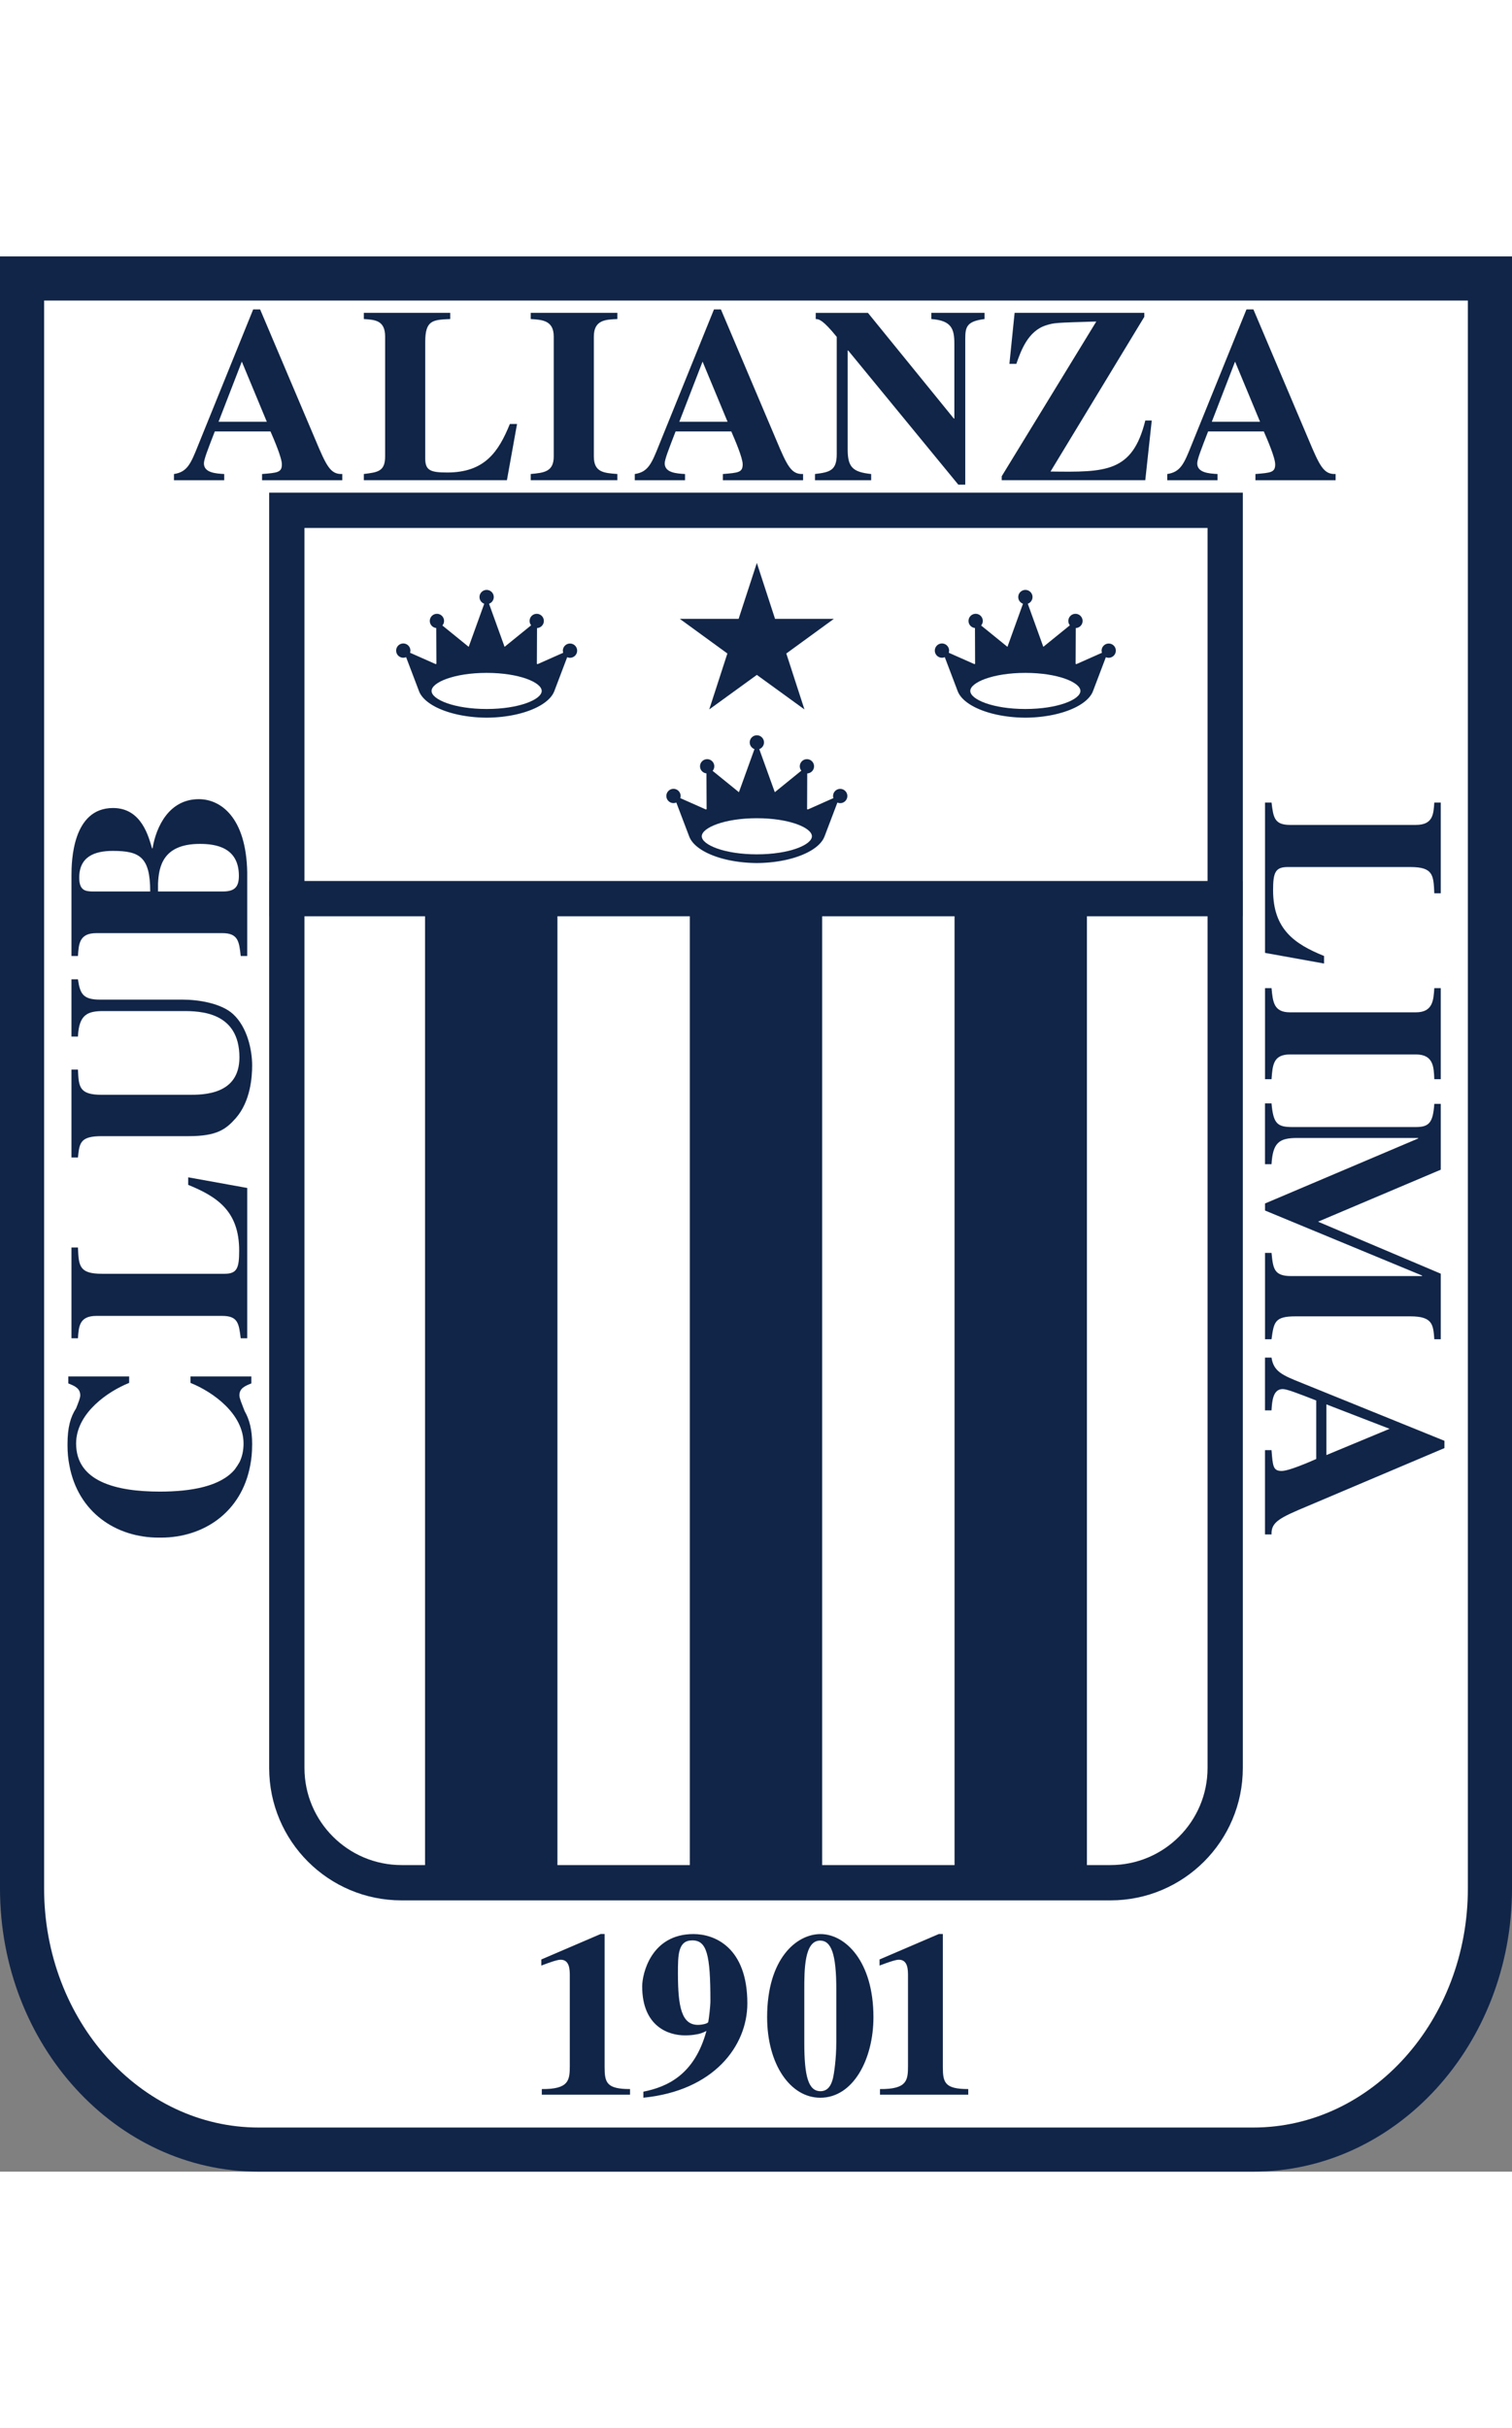
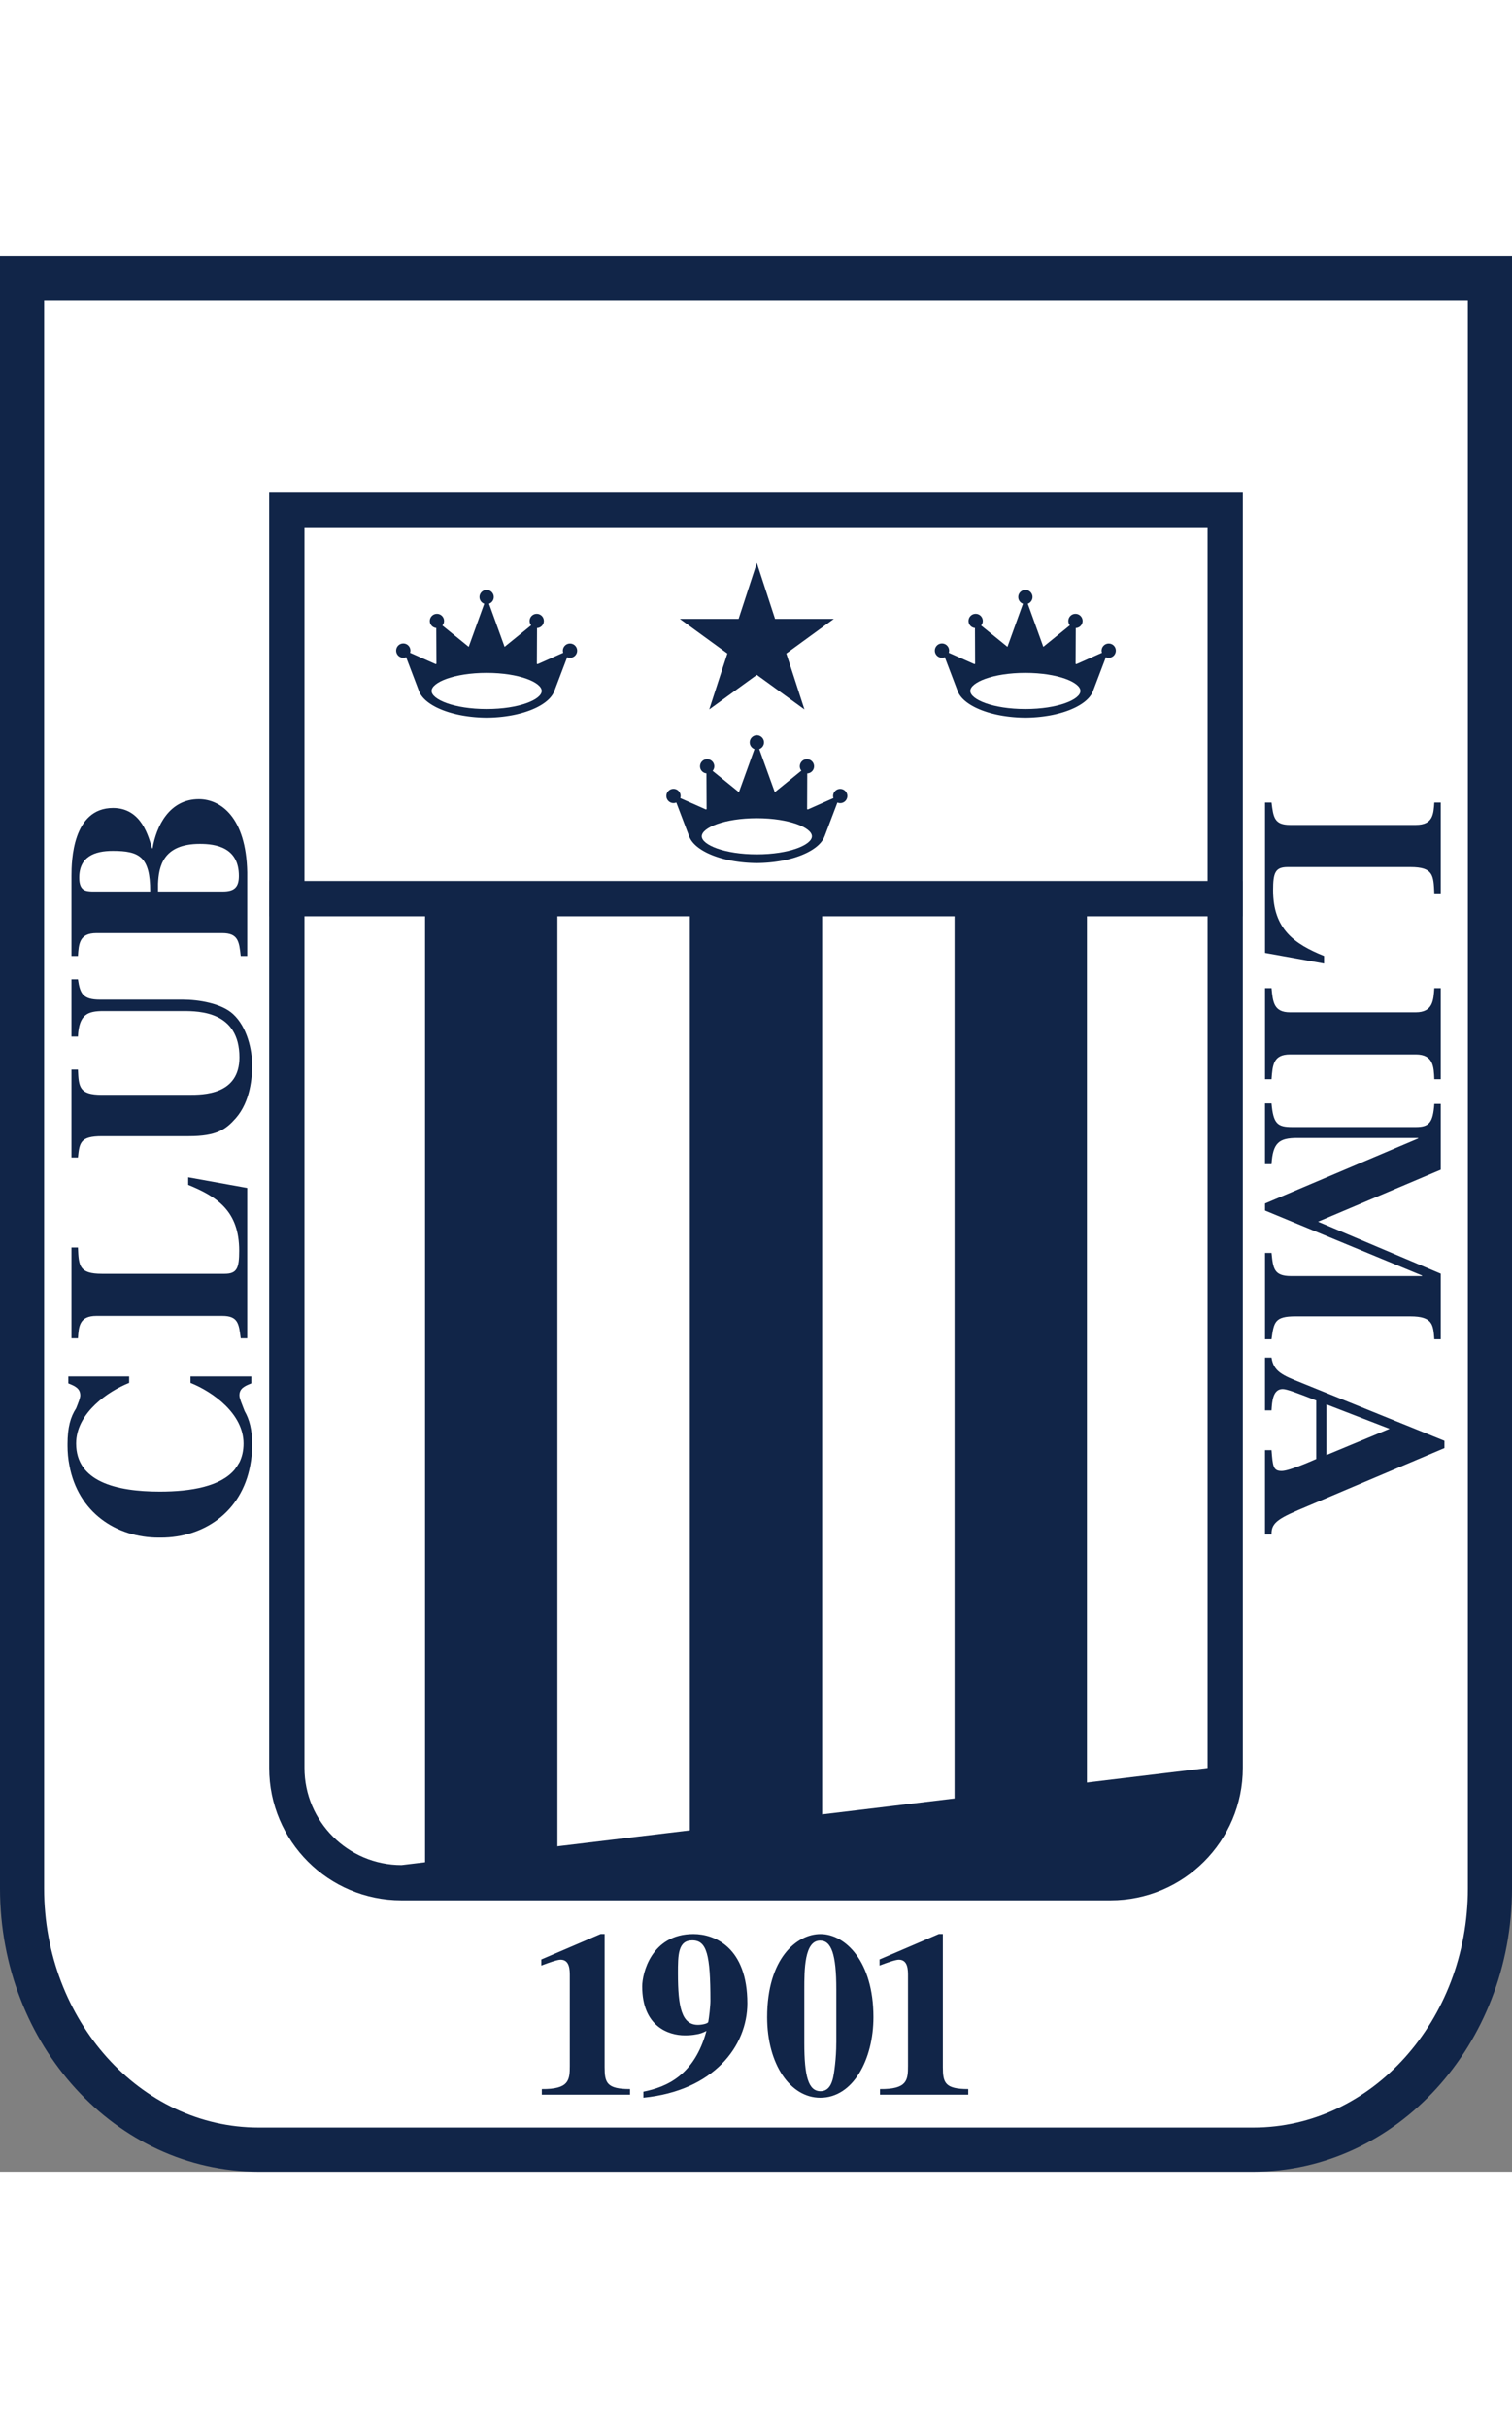
<svg xmlns="http://www.w3.org/2000/svg" height="2500" viewBox="218.5 132.81 643 814.37" width="1557">
  <rect x="218.5" y="132.81" width="643" height="814.37" fill="#808080" stroke="none" />
  <path d="m751.48 132.81h-532.98v693.97c0 66.49 49.26 120.4 110.02 120.4h422.96c60.76 0 110.02-53.91 110.02-120.4v-693.97z" fill="#112548" />
  <path d="m328.52 928.42c-50.32 0-91.26-45.59-91.26-101.63v-675.21h605.47v675.21c0 56.04-40.94 101.63-91.25 101.63z" fill="#fff" />
  <g clip-rule="evenodd" fill-rule="evenodd">
    <path d="m690.74 233.25h-357.77v542.29c0 31.09 25.2 56.29 56.29 56.29h301.48c31.08 0 56.29-25.21 56.29-56.29v-542.29z" fill="#112548" />
-     <path d="m389.26 816.82c-22.76 0-41.28-18.52-41.28-41.28v-527.28h384.05v527.28c0 22.76-18.52 41.28-41.28 41.28z" fill="#fff" />
+     <path d="m389.26 816.82c-22.76 0-41.28-18.52-41.28-41.28v-527.28h384.05v527.28z" fill="#fff" />
    <path d="m332.96 398.38h414.07v15.01h-414.07zm-7.24 239.84c0-.11.01-.23.01-.33 0-6.2-1.15-10.54-3.21-14.12-1.17-3.07-2.21-5.42-2.21-6.67 0-2.99 2.32-3.99 5.08-5.08v-2.98h-25.87v2.76c9.62 3.87 22.55 13.17 22.55 25.77 0 3.05-.61 5.67-1.71 7.93-.59 1.03-1.27 2.09-2.04 3.12-6 7.18-18.47 9.4-31.85 9.4-18.69 0-35.6-4.31-35.6-20.45 0-.43.02-.84.04-1.25.82-11.97 13.21-20.78 22.51-24.52v-2.76h-25.87v2.98c2.76 1.09 5.08 2.1 5.08 5.08 0 1.09-.78 3.01-1.76 5.5-2.41 3.69-3.66 8.14-3.66 15.3 0 .1.01.22.01.33 0 .07-.01.15-.01.22 0 2.91.27 5.71.79 8.38 3.69 20.03 19.88 30.76 38.02 30.76.15 0 .29-.01.44-.01s.3.01.44.01c18.14 0 34.32-10.73 38.02-30.76.52-2.67.79-5.47.79-8.38.02-.08.01-.16.01-.23zm-2.09-109.31v63.92h-2.76c-.78-6.2-1.11-9.52-7.85-9.52h-53.52c-7.3 0-7.52 4.54-7.85 9.52h-2.76v-38.6h2.76c.33 7.74.44 11.17 10.17 11.17h52.19c5.31 0 6.2-2.44 6.2-9.84 0-16.7-9.19-22.89-21.68-27.97v-3.21zm-71.98-88.71c.88 6.09 2.1 8.63 9.4 8.63h35.27c6.52 0 16.37 1.55 21.34 6.19 5.98 5.53 8.07 15.15 8.07 21.78 0 4.86-.66 15.26-6.97 22.45-4.2 4.75-8.07 7.63-20.01 7.63h-36.93c-9.29 0-9.51 2.88-10.17 9.07h-2.76v-37.38h2.76c.33 7.3.44 10.73 10.17 10.73h36.93c6.3 0 21.57 0 21.57-15.92 0-19.46-16.92-19.69-24-19.69h-33.73c-6.75 0-10.51 1.33-10.94 10.84h-2.76v-24.33zm34.05-37.36v-3.31c.33-7.19 1.99-16.92 17.8-16.92 6.74 0 16.59 1.44 16.59 13.6 0 4.65-1.77 6.63-6.75 6.63zm-28.09 0c-2.54-.11-5.42-.22-5.42-5.86 0-8.96 6.53-11.39 14.27-11.39 11.28 0 15.92 2.43 15.92 17.25zm66.02 27.42v-35.6c-.44-23.33-11.28-31.07-20.57-31.07-12.61 0-18.14 11.6-19.68 20.9h-.22c-1.43-4.65-4.31-17.14-16.58-17.14-17.25 0-17.69 22.56-17.69 28.75v34.17h2.76c.33-5.08.55-9.72 7.85-9.72h53.52c6.74 0 7.19 3.53 7.85 9.72h2.76zm432.84-1.31v-63.92h2.77c.77 6.19 1.11 9.51 7.85 9.51h53.51c7.3 0 7.52-4.53 7.86-9.51h2.75v38.59h-2.75c-.34-7.74-.45-11.17-10.18-11.17h-52.19c-5.3 0-6.19 2.43-6.19 9.85 0 16.69 9.18 22.89 21.68 27.97v3.21zm0 53.7v-38.71h2.77c.55 5.98 1 10.29 7.85 10.29h53.51c7.3 0 7.52-5.2 7.86-10.29h2.75v38.71h-2.75c-.22-5.2-.34-10.51-7.86-10.51h-53.51c-7.08 0-7.41 4.42-7.85 10.51zm0 110.58v-36.7h2.77c.66 6.63 1 9.84 8.29 9.84h55.73v-.22l-66.79-27.65v-2.99l65.13-27.64v-.22h-51.42c-7.74 0-10.4 1.99-10.95 11.16h-2.77v-25.87h2.77c.77 8.62 2.43 10.07 8.85 10.07h52.52c5.76 0 7.3-1.99 7.86-9.85h2.75v27.98l-52.19 22.11 52.19 22.11v27.87h-2.75c-.45-6.19-.67-9.73-10.18-9.73h-48.87c-8.85 0-9.18 2.44-10.18 9.73zm26.1 27.7 26.87 10.39-26.87 11.17zm-23.33 55.29c-.22-5.31 3.54-7.09 15.37-12.05l58.16-24.65v-3.1l-60.6-24.56c-8.29-3.31-12.05-4.86-12.94-10.82h-2.77v22.44h2.77c.23-3.76.55-9.06 4.75-9.06 1.77 0 6.3 1.75 14.27 4.86v24.88c-3.54 1.55-11.72 5.08-14.71 5.08-3.65 0-3.76-1.99-4.31-8.84h-2.77v35.83h2.78zm-272.82 238.23h-37.51v-2.39c11.6.1 11.9-3.77 11.9-9.93v-38.22c0-2.47 0-6.85-3.9-6.85-1.4 0-4.8 1.19-8.2 2.49v-2.59l25.21-10.82h1.7v56.59c0 6.65.9 9.33 10.81 9.33v2.39zm20.38-51.52c0-7.84 0-14.09 6.1-14.09 6.21 0 7.71 6.14 7.71 25.71 0 2.29-.6 7.35-.9 8.93-.1.79-2.8 1.29-4.4 1.29-6.91 0-8.51-7.55-8.51-21.84zm-14.71 52.81c30.02-2.98 44.23-22.03 44.23-40.1 0-23.84-13.91-29.49-22.91-29.49-18.01 0-21.81 16.87-21.81 22.24 0 17.08 11.21 20.84 18.11 20.84 1.8 0 3.3-.1 4.8-.4 1.5-.19 2.9-.69 4.41-1.48-5.1 18.76-16.81 23.82-26.82 25.82v2.57zm82.05-23.32c0 6.55-.9 12.9-1.4 14.99-.49 1.98-1.6 5.56-5.3 5.56-5.2 0-6.9-6.35-6.9-20.55v-22.75c0-8.22 0-20.74 6.7-20.74 4.8 0 6.91 5.75 6.91 20.74v22.75zm-29.41-10.92c0 19.95 9.8 34.25 22.61 34.25 14 0 22.6-16.38 22.6-34.25 0-23.83-12.01-35.34-22.51-35.34-10.11-.01-22.7 10.32-22.7 35.34zm85.52 32.95h-37.52v-2.39c11.61.1 11.91-3.77 11.91-9.93v-38.22c0-2.47 0-6.85-3.89-6.85-1.41 0-4.8 1.19-8.21 2.49v-2.59l25.21-10.82h1.71v56.59c0 6.65.9 9.33 10.8 9.33v2.39z" fill="#112548" />
-     <path d="m311.44 203.12 9.9-25.58 10.63 25.58zm52.63 22.21c-5.05.21-6.74-3.37-11.47-14.63l-23.48-55.36h-2.95l-23.37 57.68c-3.16 7.9-4.63 11.47-10.32 12.32v2.63h21.37v-2.63c-3.58-.21-8.63-.52-8.63-4.53 0-1.68 1.68-6 4.63-13.58h23.68c1.47 3.37 4.84 11.16 4.84 14 0 3.47-1.89 3.58-8.42 4.11v2.63h34.11v-2.64zm70.01 2.63h-60.85v-2.63c5.89-.74 9.05-1.05 9.05-7.47v-50.95c0-6.95-4.31-7.16-9.05-7.47v-2.63h36.74v2.63c-7.37.32-10.63.42-10.63 9.68v49.68c0 5.05 2.31 5.89 9.36 5.89 15.9 0 21.79-8.74 26.63-20.63h3.05zm46.96 0h-36.84v-2.63c5.68-.52 9.79-.95 9.79-7.47v-50.95c0-6.95-4.95-7.16-9.79-7.47v-2.63h36.84v2.63c-4.95.21-10 .32-10 7.47v50.95c0 6.74 4.21 7.05 10 7.47zm26.35-24.84 9.89-25.58 10.63 25.58zm52.63 22.21c-5.05.21-6.73-3.37-11.47-14.63l-23.47-55.36h-2.95l-23.37 57.68c-3.16 7.9-4.63 11.47-10.31 12.32v2.63h21.37v-2.63c-3.58-.21-8.64-.52-8.64-4.53 0-1.68 1.69-6 4.63-13.58h23.68c1.47 3.37 4.85 11.16 4.85 14 0 3.47-1.9 3.58-8.42 4.11v2.63h34.1zm5.06 0c6.31-.74 9.26-1.47 9.26-8.42v-49.89c-5.89-7.26-7.58-7.57-8.94-7.57v-2.63h22.21l36.53 44.94h.21v-31.9c0-6.32-1.26-9.79-9.79-10.42v-2.63h22.63v2.63c-7.58.94-8.2 3.37-8.2 8.42v62h-2.95l-46.84-57.05h-.21v42.11c0 7.58 2.21 9.58 9.99 10.42v2.63h-23.89v-2.64zm140.47 2.63h-61.05v-1.68l40.22-65.79c-17.79.53-17.79.53-21.26 1.58-7.9 2.42-10.85 11.05-12.74 16.42h-2.95l2.21-21.68h55.16v1.68l-39.89 65.79c23.47.31 34.84.42 40.31-21.69h2.74zm28.29-24.84 9.89-25.58 10.63 25.58zm52.63 22.21c-5.05.21-6.73-3.37-11.47-14.63l-23.47-55.36h-2.95l-23.37 57.68c-3.16 7.9-4.63 11.47-10.31 12.32v2.63h21.37v-2.63c-3.58-.21-8.63-.52-8.63-4.53 0-1.68 1.68-6 4.63-13.58h23.68c1.48 3.37 4.85 11.16 4.85 14 0 3.47-1.9 3.58-8.41 4.11v2.63h34.1v-2.64z" fill="#102547" />
  </g>
  <path d="m460.9 297.42c-1.67 0-3.03 1.36-3.03 3.03 0 .31.06.61.15.89l-10.91 4.84-.3-.15.07-15.2c1.61-.07 2.9-1.39 2.9-3.02 0-1.67-1.36-3.03-3.03-3.03s-3.03 1.36-3.03 3.03c0 .7.25 1.33.65 1.85l-11.29 9.16-6.61-18.33a3.022 3.022 0 0 0 2.01-2.84c0-1.67-1.36-3.03-3.03-3.03s-3.03 1.36-3.03 3.03c0 1.31.84 2.42 2.01 2.84l-6.61 18.33-11.19-9.08c.44-.53.71-1.19.71-1.93 0-1.67-1.36-3.03-3.03-3.03s-3.03 1.36-3.03 3.03c0 1.57 1.21 2.85 2.74 3l.07 15.21-.3.15-10.91-4.84c.09-.29.15-.59.15-.91 0-1.67-1.36-3.03-3.03-3.03s-3.03 1.36-3.03 3.03 1.36 3.03 3.03 3.03c.43 0 .83-.09 1.2-.25l5.49 14.45c2.41 6.35 14.35 11.2 28.77 11.29 14.42-.09 26.35-4.94 28.77-11.29l5.48-14.43c.37.16.77.25 1.2.25 1.67 0 3.03-1.36 3.03-3.03 0-1.66-1.36-3.02-3.04-3.02z" fill="#102547" />
  <path d="m425.45 325.25c-13.81 0-23.42-4.05-23.42-7.68s9.62-7.68 23.42-7.68 23.42 4.05 23.42 7.68-9.62 7.68-23.42 7.68z" fill="#fff" />
  <path d="m690.01 297.42c-1.67 0-3.04 1.36-3.04 3.03 0 .31.07.61.16.89l-10.91 4.84-.3-.15.07-15.2c1.61-.07 2.9-1.39 2.9-3.02 0-1.67-1.36-3.03-3.03-3.03s-3.03 1.36-3.03 3.03c0 .7.24 1.33.65 1.85l-11.29 9.16-6.61-18.33a3.022 3.022 0 0 0 -1.01-5.87c-1.68 0-3.04 1.36-3.04 3.03 0 1.31.84 2.42 2.01 2.84l-6.61 18.33-11.19-9.08c.44-.53.71-1.19.71-1.93a3.034 3.034 0 1 0 -6.07 0c0 1.57 1.2 2.85 2.74 3l.06 15.21-.3.15-10.91-4.84c.09-.29.15-.59.15-.91 0-1.67-1.37-3.03-3.04-3.03s-3.03 1.36-3.03 3.03 1.36 3.03 3.03 3.03c.43 0 .83-.09 1.2-.25l5.49 14.45c2.42 6.35 14.35 11.2 28.77 11.29 14.42-.09 26.36-4.94 28.77-11.29l5.48-14.43c.37.16.77.25 1.2.25 1.67 0 3.03-1.36 3.03-3.03.02-1.66-1.34-3.02-3.01-3.02z" fill="#102547" />
  <path d="m654.55 325.25c-13.81 0-23.42-4.05-23.42-7.68s9.62-7.68 23.42-7.68c13.81 0 23.42 4.05 23.42 7.68s-9.62 7.68-23.42 7.68z" fill="#fff" />
  <path d="m575.81 359.22c-1.67 0-3.03 1.36-3.03 3.03 0 .31.06.61.15.89l-10.9 4.84-.3-.15.06-15.19c1.61-.07 2.9-1.39 2.9-3.02 0-1.67-1.36-3.03-3.03-3.03s-3.03 1.36-3.03 3.03c0 .7.25 1.34.65 1.85l-11.28 9.16-6.61-18.33a3.022 3.022 0 0 0 2.01-2.84c0-1.67-1.36-3.03-3.03-3.03s-3.03 1.36-3.03 3.03c0 1.31.84 2.42 2.01 2.84l-6.61 18.33-11.19-9.08c.44-.53.71-1.19.71-1.93 0-1.67-1.36-3.03-3.03-3.03s-3.03 1.36-3.03 3.03c0 1.57 1.2 2.85 2.73 3l.07 15.21-.3.15-10.91-4.84c.09-.29.15-.59.15-.91 0-1.67-1.36-3.03-3.03-3.03s-3.03 1.36-3.03 3.03 1.36 3.03 3.03 3.03c.43 0 .83-.09 1.2-.25l5.49 14.45c2.41 6.35 14.35 11.2 28.77 11.29 14.42-.1 26.35-4.94 28.76-11.29h.01l5.48-14.43c.37.16.78.25 1.2.25 1.67 0 3.03-1.36 3.03-3.03s-1.37-3.03-3.04-3.03z" fill="#102547" />
  <path d="m540.36 387.05c-13.81 0-23.42-4.05-23.42-7.68s9.62-7.68 23.42-7.68 23.42 4.05 23.42 7.68-9.62 7.68-23.42 7.68z" fill="#fff" />
  <g fill="#112548">
    <path clip-rule="evenodd" d="m511.85 405.88h56.29v419.7h-56.29zm112.59 0h56.29v419.7h-56.29zm-225.18 0h56.29v419.7h-56.29z" fill-rule="evenodd" />
    <path d="m540.36 263.15 7.74 23.77 25 .01-20.21 14.72 7.71 23.78-20.24-14.68-20.24 14.68 7.71-23.78-20.22-14.72 25-.01z" />
  </g>
</svg>